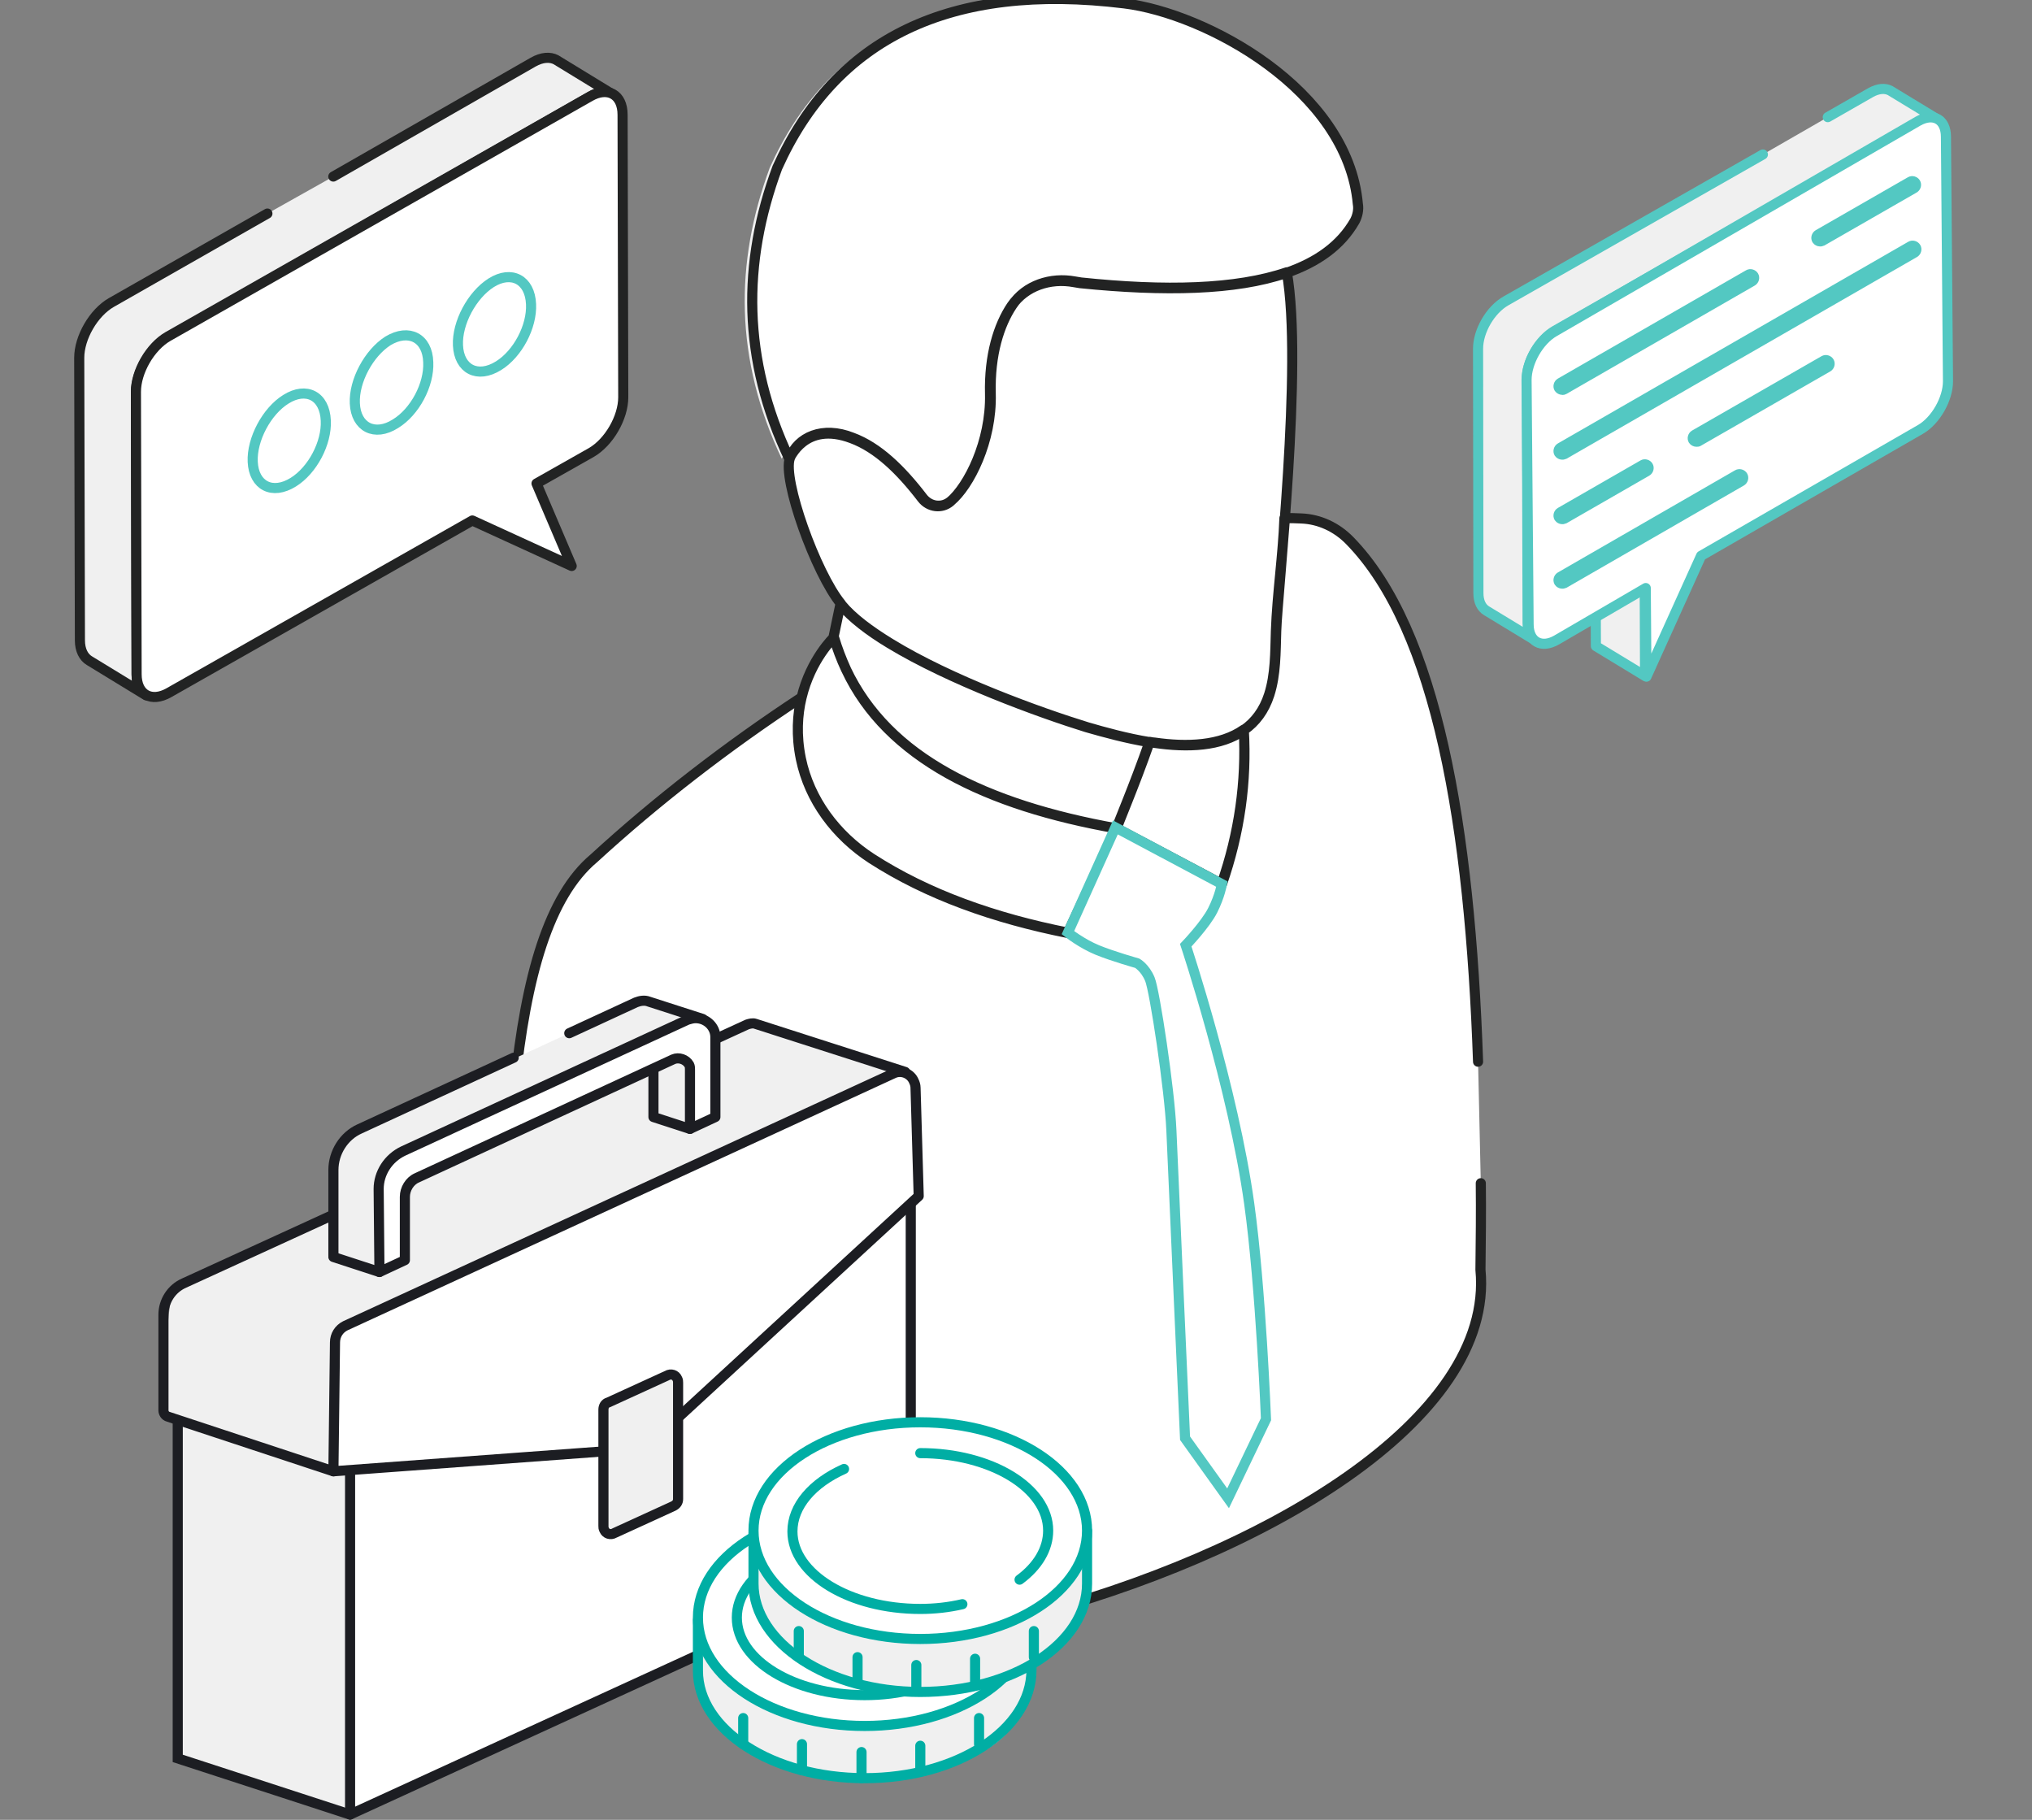
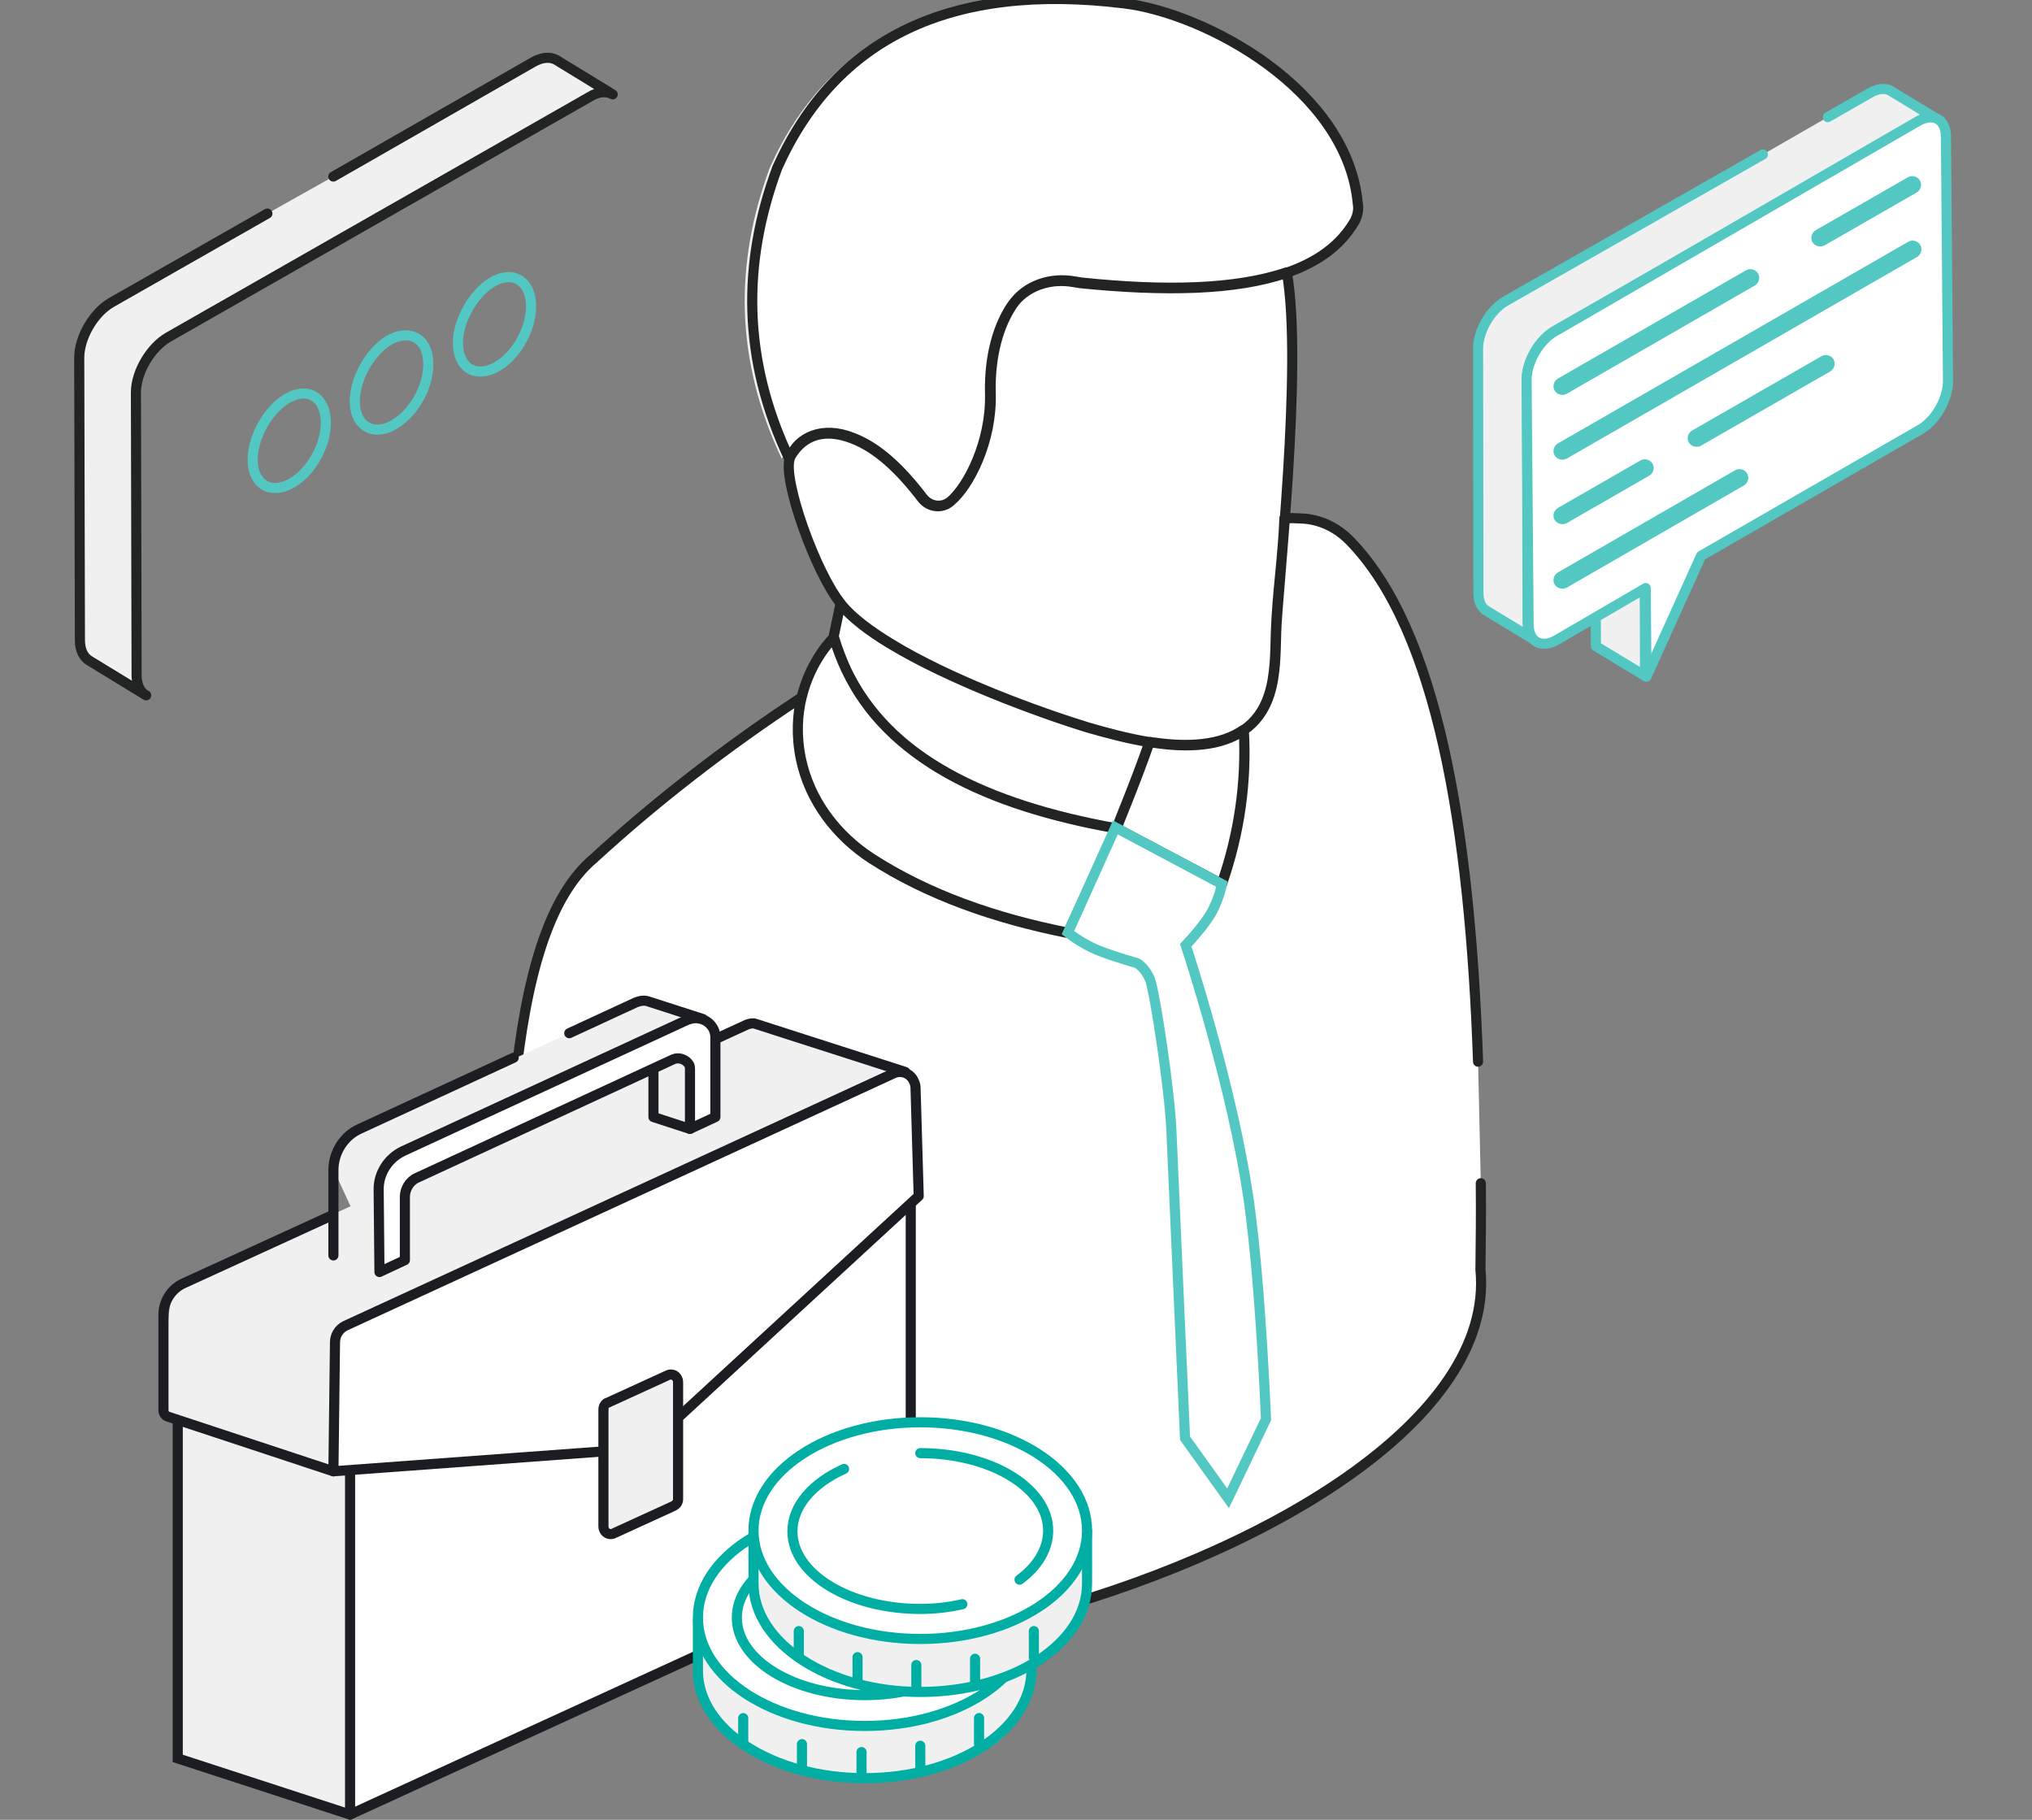
<svg xmlns="http://www.w3.org/2000/svg" width="201" height="180" viewBox="0 0 201 180" fill="none">
  <rect x="0" y="0" width="201" height="180" fill="#808080" stroke="none" />
  <g clip-path="url(#clip0_1_4674)">
    <path d="M32.971 17.463L52.733 6.146C53.611 5.642 54.422 5.608 54.996 5.91L60.604 9.336C60.03 9 59.219 9.034 58.341 9.571L16.654 33.347C14.898 34.355 13.445 36.806 13.445 38.821L13.513 66.761C13.513 67.735 13.85 68.474 14.459 68.776L8.851 65.351C8.276 65.015 7.905 64.31 7.905 63.336L7.837 35.395C7.837 33.381 9.256 30.929 11.013 29.922L26.451 21.123" fill="#F0F0F0" />
    <path d="M32.971 17.463L52.733 6.146C53.611 5.642 54.422 5.608 54.996 5.91L60.604 9.336C60.03 9 59.219 9.034 58.341 9.571L16.654 33.347C14.898 34.355 13.445 36.806 13.445 38.821L13.513 66.761C13.513 67.735 13.85 68.474 14.459 68.776L8.851 65.351C8.276 65.015 7.905 64.31 7.905 63.336L7.837 35.395C7.837 33.381 9.256 30.929 11.013 29.922L26.451 21.123" stroke="#222323" stroke-miterlimit="10" stroke-linecap="round" stroke-linejoin="round" />
-     <path d="M58.374 9.537C60.131 8.53 61.584 9.336 61.584 11.351L61.651 39.291C61.651 41.306 60.233 43.757 58.476 44.765L53.071 47.821L56.55 55.981L46.72 51.481L16.722 68.507C14.965 69.515 13.513 68.709 13.513 66.694L13.445 38.754C13.445 36.739 14.864 34.287 16.62 33.28L58.374 9.537Z" fill="white" stroke="#222323" stroke-miterlimit="10" stroke-linecap="round" stroke-linejoin="round" />
    <path d="M28.275 39.493C26.383 40.668 24.897 43.455 24.998 45.672C25.1 48.022 26.924 48.996 29.018 47.687C30.91 46.511 32.329 43.825 32.227 41.608C32.126 39.157 30.302 38.216 28.275 39.493ZM42.362 35.832C42.463 38.048 41.044 40.735 39.119 41.91C37.058 43.22 35.2 42.246 35.099 39.895C34.998 37.679 36.484 34.925 38.376 33.716C40.437 32.474 42.294 33.414 42.362 35.832ZM45.301 34.153C45.2 31.937 46.686 29.183 48.578 27.974C50.605 26.698 52.429 27.672 52.53 30.09C52.632 32.306 51.213 34.993 49.321 36.168C47.227 37.478 45.402 36.504 45.301 34.153Z" stroke="#53C8C2" stroke-miterlimit="10" />
    <path d="M110.432 81.94L105.601 92.284C98.338 90.839 91.751 88.522 86.177 84.929C82.663 82.645 80.028 79.153 79.184 75.056C78.711 72.739 78.846 70.69 79.251 69.011C80.163 65.183 82.461 63.033 82.461 63.033C82.799 64.175 83.204 65.216 83.677 66.257C87.764 74.955 97.493 79.623 110.432 81.94ZM133.268 21.862C131.883 24.28 129.586 25.925 126.478 27C121.445 28.713 114.418 28.847 106.108 28.007C105.905 27.974 105.702 27.94 105.5 27.907C103.135 27.47 100.669 28.276 99.318 30.257C98.034 32.172 97.088 35.127 97.189 38.989C97.291 43.69 95.061 48.089 93.237 49.634C92.392 50.339 91.142 50.172 90.467 49.298C88.305 46.477 86.041 44.295 83.508 43.354C78.812 41.575 77.36 45.437 77.326 45.369C72.664 35.53 72.664 25.992 76.144 16.589C81.886 3.795 93.237 -1.78 110.466 0.336C118.472 1.31 132.559 8.832 133.572 20.183C133.707 20.72 133.572 21.358 133.268 21.862ZM120.836 87.448L110.432 81.94V81.907C110.499 81.571 112.087 77.91 113.675 73.377C113.844 73.41 114.013 73.444 114.148 73.444C117.391 73.914 120.701 73.78 122.998 72.168C123.303 77.306 122.593 82.377 120.836 87.448Z" fill="#F0F0F0" />
    <path d="M146.206 105.011C145.396 81.806 142.153 62.295 133.505 53.463C132.221 52.153 130.532 51.347 128.708 51.28C128.167 51.246 127.627 51.246 127.052 51.246C126.917 54.974 126.343 58.668 126.208 62.429C126.14 64.545 126.174 66.694 125.532 68.709C125.025 70.287 124.147 71.429 123.032 72.201C123.302 77.306 122.593 82.41 120.836 87.448L110.466 81.94L105.635 92.25C98.372 90.806 91.784 88.489 86.21 84.895C82.697 82.612 80.062 79.119 79.218 75.022C78.745 72.705 78.88 70.657 79.285 68.978C71.921 73.813 64.894 79.254 58.746 84.895C49.895 92.317 49.557 116.194 50.03 150.649C54.692 179.362 149.314 155.283 146.443 125.597C146.477 122.709 146.51 119.854 146.477 117.033M134.011 21.862C132.626 24.28 130.329 25.925 127.221 27C122.221 28.713 115.161 28.847 106.851 28.007C106.648 27.974 106.446 27.94 106.243 27.907C103.878 27.47 101.412 28.276 100.061 30.257C98.777 32.172 97.831 35.127 97.933 38.989C98.034 43.69 95.804 48.089 93.98 49.634C93.136 50.339 91.886 50.172 91.21 49.298C89.048 46.477 86.785 44.295 84.251 43.354C79.555 41.575 78.103 45.437 78.069 45.369C73.407 35.53 73.407 25.992 76.887 16.589C82.629 3.795 93.98 -1.78 111.209 0.336C119.215 1.31 133.302 8.832 134.315 20.183C134.417 20.72 134.281 21.358 134.011 21.862ZM120.87 87.448L110.466 81.94V81.907C110.533 81.571 112.121 77.91 113.709 73.377C113.877 73.41 114.046 73.444 114.181 73.444C117.425 73.914 120.735 73.78 123.032 72.168C123.336 77.306 122.627 82.377 120.87 87.448ZM113.709 73.41C112.121 77.944 110.533 81.571 110.466 81.94C97.527 79.657 87.832 74.989 83.677 66.19C83.204 65.183 82.799 64.108 82.461 62.966L83.136 59.742C83.17 59.776 83.17 59.776 83.17 59.81C84.251 61.086 85.94 62.395 88.001 63.638C93.98 67.265 102.831 70.489 107.493 71.933C109.249 72.436 111.445 73.041 113.709 73.41ZM126.241 62.429C126.174 64.545 126.208 66.694 125.566 68.709C125.059 70.287 124.181 71.429 123.066 72.201C120.769 73.847 117.425 73.948 114.215 73.478C114.046 73.444 113.877 73.444 113.742 73.41C111.479 73.041 109.283 72.436 107.56 71.933C102.865 70.489 94.014 67.298 88.068 63.638C86.041 62.395 84.319 61.119 83.238 59.81C83.238 59.776 83.204 59.776 83.204 59.742C80.704 56.72 77.36 47.384 78.137 45.302C78.914 43.22 81.38 42.112 84.319 43.287C86.852 44.227 89.116 46.41 91.278 49.231C91.953 50.104 93.169 50.306 94.048 49.567C95.872 48.056 98.135 43.623 98 38.922C97.899 35.06 98.845 32.104 100.128 30.19C101.446 28.209 103.946 27.403 106.31 27.839C106.513 27.873 106.716 27.907 106.918 27.94C115.229 28.813 122.289 28.645 127.289 26.933C128.91 36.101 126.343 58.701 126.241 62.429ZM110.466 81.94L105.635 92.284C98.372 90.839 91.784 88.522 86.21 84.929C82.697 82.645 80.062 79.153 79.218 75.056C78.745 72.739 78.88 70.69 79.285 69.011C80.197 65.183 82.494 63.033 82.494 63.033C82.832 64.175 83.238 65.216 83.711 66.257C87.798 74.955 97.527 79.623 110.466 81.94Z" fill="white" />
    <path d="M110.466 81.94L120.836 87.448C122.593 82.41 123.302 77.306 123.032 72.201C124.147 71.429 125.025 70.287 125.532 68.709C126.174 66.694 126.14 64.545 126.208 62.429C126.343 58.668 126.917 54.974 127.052 51.246C127.627 51.246 128.167 51.246 128.708 51.28C130.532 51.347 132.221 52.153 133.505 53.463C142.153 62.295 145.396 81.806 146.206 105.011M110.466 81.94L105.635 92.25C98.372 90.806 91.784 88.489 86.21 84.895C82.697 82.612 80.062 79.119 79.218 75.022C78.745 72.705 78.88 70.657 79.285 68.978C71.921 73.813 64.894 79.254 58.746 84.895C49.895 92.317 49.557 116.194 50.03 150.649C54.692 179.362 149.314 155.283 146.443 125.597C146.477 122.709 146.51 119.854 146.477 117.033M110.466 81.94L120.87 87.448C122.627 82.377 123.336 77.306 123.032 72.168C120.735 73.78 117.425 73.914 114.181 73.444C114.046 73.444 113.877 73.41 113.709 73.377C112.121 77.91 110.533 81.571 110.466 81.907V81.94ZM110.466 81.94C110.533 81.571 112.121 77.944 113.709 73.41C111.445 73.041 109.249 72.436 107.493 71.933C102.831 70.489 93.98 67.265 88.001 63.638C85.94 62.395 84.251 61.086 83.17 59.81C83.17 59.776 83.17 59.776 83.136 59.742L82.461 62.966C82.799 64.108 83.204 65.183 83.677 66.19C87.832 74.989 97.527 79.657 110.466 81.94ZM110.466 81.94L105.635 92.284C98.372 90.839 91.784 88.522 86.21 84.929C82.697 82.645 80.062 79.153 79.218 75.056C78.745 72.739 78.88 70.69 79.285 69.011C80.197 65.183 82.494 63.033 82.494 63.033C82.832 64.175 83.238 65.216 83.711 66.257C87.798 74.955 97.527 79.623 110.466 81.94ZM134.011 21.862C132.626 24.28 130.329 25.925 127.221 27C122.221 28.713 115.161 28.847 106.851 28.007C106.648 27.974 106.446 27.94 106.243 27.907C103.878 27.47 101.412 28.276 100.061 30.257C98.777 32.172 97.831 35.127 97.933 38.989C98.034 43.69 95.804 48.089 93.98 49.634C93.136 50.339 91.886 50.172 91.21 49.298C89.048 46.477 86.785 44.295 84.251 43.354C79.555 41.575 78.103 45.437 78.069 45.369C73.407 35.53 73.407 25.992 76.887 16.589C82.629 3.795 93.98 -1.78 111.209 0.336C119.215 1.31 133.302 8.832 134.315 20.183C134.417 20.72 134.281 21.358 134.011 21.862ZM126.241 62.429C126.174 64.545 126.208 66.694 125.566 68.709C125.059 70.287 124.181 71.429 123.066 72.201C120.769 73.847 117.425 73.948 114.215 73.478C114.046 73.444 113.877 73.444 113.742 73.41C111.479 73.041 109.283 72.436 107.56 71.933C102.865 70.489 94.014 67.298 88.068 63.638C86.041 62.395 84.319 61.119 83.238 59.81C83.238 59.776 83.204 59.776 83.204 59.742C80.704 56.72 77.36 47.384 78.137 45.302C78.914 43.22 81.38 42.112 84.319 43.287C86.852 44.227 89.116 46.41 91.278 49.231C91.953 50.104 93.169 50.306 94.048 49.567C95.872 48.056 98.135 43.623 98 38.922C97.899 35.06 98.845 32.104 100.128 30.19C101.446 28.209 103.946 27.403 106.31 27.839C106.513 27.873 106.716 27.907 106.918 27.94C115.229 28.813 122.289 28.645 127.289 26.933C128.91 36.101 126.343 58.701 126.241 62.429Z" stroke="#222323" stroke-miterlimit="10" stroke-linecap="round" stroke-linejoin="round" />
    <path d="M110.33 81.839L105.635 92.25C105.635 92.25 106.986 93.324 108.54 93.963C110.094 94.6 112.492 95.272 112.492 95.272C112.492 95.272 113.269 95.709 113.742 96.85C114.215 97.959 115.702 107.798 115.871 111.795C116.039 115.791 117.222 142.254 117.222 142.254L121.478 148.198L125.228 140.373C125.228 140.373 124.721 127.377 123.573 119.082C121.985 107.597 117.289 93.492 117.289 93.492C117.289 93.492 119.249 91.444 119.958 90.033C120.668 88.623 120.87 87.448 120.87 87.448L110.33 81.839Z" fill="white" stroke="#53C8C2" stroke-miterlimit="10" />
    <path d="M180.799 11.586L185.021 9.168C185.798 8.731 186.474 8.698 186.981 8.967L191.845 11.922C191.339 11.62 190.663 11.653 189.886 12.123L153.807 32.709C152.287 33.582 151.037 35.698 151.037 37.444L151.105 61.623C151.105 62.496 151.409 63.101 151.916 63.37L147.051 60.414C146.544 60.112 146.24 59.508 146.24 58.668L146.206 34.489C146.206 32.743 147.423 30.627 148.977 29.754L174.38 15.28M162.692 58.097L157.827 55.142L157.861 63.907L162.726 66.862L162.692 58.097Z" fill="#F0F0F0" />
    <path d="M180.799 11.586L185.021 9.168C185.798 8.731 186.474 8.698 186.981 8.967L191.845 11.922C191.339 11.62 190.663 11.653 189.886 12.123L153.807 32.709C152.287 33.582 151.037 35.698 151.037 37.444L151.105 61.623C151.105 62.496 151.409 63.101 151.916 63.37L147.051 60.414C146.544 60.112 146.24 59.508 146.24 58.668L146.206 34.489C146.206 32.743 147.423 30.627 148.977 29.754L174.38 15.28M162.692 58.097L157.827 55.142L157.861 63.907L162.726 66.862L162.692 58.097Z" stroke="#53C8C2" stroke-miterlimit="10" stroke-linecap="round" stroke-linejoin="round" />
    <path d="M189.717 11.989C191.237 11.116 192.487 11.787 192.487 13.534L192.69 37.713C192.69 39.459 191.474 41.608 189.953 42.481L168.266 54.974L162.861 66.929L162.793 58.164L153.976 63.302C152.456 64.175 151.206 63.47 151.206 61.758L151.003 37.578C151.003 35.832 152.22 33.683 153.74 32.81L189.717 11.989Z" fill="white" stroke="#53C8C2" stroke-miterlimit="10" stroke-linecap="round" stroke-linejoin="round" />
    <path d="M173.13 27.504L154.517 38.217ZM154.719 38.519L173.333 27.806C173.502 27.705 173.569 27.47 173.468 27.302C173.367 27.134 173.13 27.067 172.961 27.168L154.348 37.881C154.179 37.981 154.111 38.217 154.213 38.384C154.28 38.485 154.415 38.552 154.517 38.552C154.584 38.586 154.652 38.552 154.719 38.519ZM189.177 18.269L180.056 23.508ZM180.224 23.843L189.345 18.605C189.514 18.504 189.582 18.269 189.481 18.101C189.379 17.933 189.143 17.866 188.974 17.966L179.853 23.205C179.684 23.306 179.616 23.541 179.718 23.709C179.785 23.81 179.92 23.877 180.022 23.877C180.123 23.877 180.157 23.877 180.224 23.843ZM189.177 24.649L154.517 44.597ZM154.719 44.933L189.379 24.985C189.548 24.884 189.616 24.649 189.514 24.481C189.413 24.314 189.177 24.246 189.008 24.347L154.348 44.295C154.179 44.396 154.111 44.631 154.213 44.799C154.28 44.899 154.415 44.967 154.517 44.967C154.584 44.967 154.652 44.967 154.719 44.933ZM162.692 46.276L154.517 50.978ZM154.719 51.313L162.895 46.612C163.063 46.511 163.131 46.276 163.03 46.108C162.928 45.94 162.692 45.873 162.523 45.974L154.348 50.675C154.179 50.776 154.111 51.011 154.213 51.179C154.28 51.28 154.415 51.347 154.517 51.347C154.584 51.347 154.652 51.347 154.719 51.313ZM180.63 35.967L167.827 43.321ZM167.996 43.657L180.799 36.302C180.968 36.202 181.035 35.967 180.934 35.799C180.832 35.631 180.596 35.563 180.427 35.664L167.624 43.019C167.455 43.12 167.387 43.355 167.489 43.523C167.556 43.623 167.691 43.69 167.793 43.69C167.894 43.69 167.962 43.69 167.996 43.657ZM172.049 47.284L154.517 57.392ZM154.719 57.694L172.252 47.586C172.421 47.485 172.488 47.25 172.387 47.082C172.286 46.914 172.049 46.847 171.88 46.948L154.348 57.056C154.179 57.157 154.111 57.392 154.213 57.56C154.28 57.661 154.415 57.728 154.517 57.728C154.584 57.728 154.652 57.728 154.719 57.694Z" fill="#53C8C2" />
    <path d="M173.13 27.504L154.517 38.217M189.177 18.269L180.056 23.508M189.177 24.649L154.517 44.597M162.692 46.276L154.517 50.978M180.63 35.967L167.827 43.321M172.049 47.284L154.517 57.392M154.719 38.519L173.333 27.806C173.502 27.705 173.569 27.47 173.468 27.302C173.367 27.134 173.13 27.067 172.961 27.168L154.348 37.881C154.179 37.981 154.111 38.217 154.213 38.384C154.28 38.485 154.415 38.552 154.517 38.552C154.584 38.586 154.652 38.552 154.719 38.519ZM180.224 23.843L189.345 18.605C189.514 18.504 189.582 18.269 189.481 18.101C189.379 17.933 189.143 17.866 188.974 17.966L179.853 23.205C179.684 23.306 179.616 23.541 179.718 23.709C179.785 23.81 179.92 23.877 180.022 23.877C180.123 23.877 180.157 23.877 180.224 23.843ZM154.719 44.933L189.379 24.985C189.548 24.884 189.616 24.649 189.514 24.481C189.413 24.314 189.177 24.246 189.008 24.347L154.348 44.295C154.179 44.396 154.111 44.631 154.213 44.799C154.28 44.899 154.415 44.967 154.517 44.967C154.584 44.967 154.652 44.967 154.719 44.933ZM154.719 51.313L162.895 46.612C163.063 46.511 163.131 46.276 163.03 46.108C162.928 45.94 162.692 45.873 162.523 45.974L154.348 50.675C154.179 50.776 154.111 51.011 154.213 51.179C154.28 51.28 154.415 51.347 154.517 51.347C154.584 51.347 154.652 51.347 154.719 51.313ZM167.996 43.657L180.799 36.302C180.968 36.202 181.035 35.967 180.934 35.799C180.832 35.631 180.596 35.563 180.427 35.664L167.624 43.019C167.455 43.12 167.387 43.355 167.489 43.523C167.556 43.623 167.691 43.69 167.793 43.69C167.894 43.69 167.962 43.69 167.996 43.657ZM154.719 57.694L172.252 47.586C172.421 47.485 172.488 47.25 172.387 47.082C172.286 46.914 172.049 46.847 171.88 46.948L154.348 57.056C154.179 57.157 154.111 57.392 154.213 57.56C154.28 57.661 154.415 57.728 154.517 57.728C154.584 57.728 154.652 57.728 154.719 57.694Z" stroke="#53C8C2" stroke-miterlimit="10" />
    <path d="M17.583 173.924L34.629 179.478V145.451L33.058 145.53L33.608 131.606L89.54 105.794L74.772 101.335C74.772 101.335 17.975 126.522 17.19 127.617C16.404 128.712 16.169 140.054 16.169 140.054L17.583 140.758V173.924Z" fill="#F0F0F0" />
    <path d="M17.582 140.677V173.921L34.629 179.475" stroke="#1C1D22" stroke-miterlimit="10" stroke-linecap="round" />
    <path d="M90.09 154.052L34.629 179.474V134.888L90.09 109.388V154.052Z" fill="white" stroke="#1C1D22" stroke-linecap="round" stroke-linejoin="round" />
    <path d="M70.844 102.74L73.908 101.332C74.143 101.254 74.458 101.175 74.693 101.254L89.54 106.025" stroke="#1C1D22" stroke-linecap="round" stroke-linejoin="round" />
    <path d="M32.98 145.526L16.64 140.128C16.326 140.05 16.169 139.737 16.169 139.503V130.038C16.169 128.708 16.954 127.457 18.211 126.909L32.901 120.182" stroke="#1C1D22" stroke-miterlimit="10" stroke-linecap="round" />
-     <path d="M69.508 100.785L64.167 99.064C63.774 98.907 63.303 98.986 62.91 99.142L35.651 111.736C34.08 112.44 33.058 114.082 33.058 115.803V123.938L37.379 125.19C37.379 125.19 37.143 116.742 38.322 115.177C39.5 113.613 68.094 100.863 68.094 100.863L69.508 100.785Z" fill="#F0F0F0" />
+     <path d="M69.508 100.785L64.167 99.064C63.774 98.907 63.303 98.986 62.91 99.142L35.651 111.736C34.08 112.44 33.058 114.082 33.058 115.803L37.379 125.19C37.379 125.19 37.143 116.742 38.322 115.177C39.5 113.613 68.094 100.863 68.094 100.863L69.508 100.785Z" fill="#F0F0F0" />
    <path d="M90.876 118.304L63.774 143.256L32.98 145.524L33.137 132.774C33.137 132.07 33.53 131.445 34.159 131.132L88.363 106.179C89.148 105.788 90.091 106.179 90.405 106.962C90.484 107.118 90.562 107.353 90.562 107.587L90.876 118.304Z" fill="white" stroke="#1C1D22" stroke-linecap="round" stroke-linejoin="round" />
    <path d="M66.603 148.968L60.789 151.628C60.397 151.862 59.925 151.706 59.768 151.315C59.69 151.158 59.69 151.08 59.69 150.924V139.425C59.69 139.112 59.847 138.799 60.161 138.721L65.974 136.062C66.367 135.827 66.838 135.983 66.995 136.375C67.074 136.531 67.074 136.609 67.074 136.766V148.264C67.074 148.577 66.917 148.812 66.603 148.968Z" fill="#F0F0F0" stroke="#1C1D22" stroke-linecap="round" stroke-linejoin="round" />
    <path d="M68.251 111.658L64.638 110.485V105.322" stroke="#1C1D22" stroke-linecap="round" stroke-linejoin="round" />
    <path d="M50.813 104.618L35.573 111.658C34.001 112.362 32.98 114.005 32.98 115.726V124.173" stroke="#1C1D22" stroke-linecap="round" stroke-linejoin="round" />
    <path d="M69.508 100.785L64.167 99.064C63.774 98.907 63.303 98.986 62.91 99.142L56.311 102.193" stroke="#1C1D22" stroke-linecap="round" stroke-linejoin="round" />
-     <path d="M37.536 125.813L32.98 124.327" stroke="#1C1D22" stroke-linecap="round" stroke-linejoin="round" />
    <path d="M37.535 125.814L40.049 124.641V118.383C40.049 117.601 40.52 116.819 41.227 116.506L66.601 104.773C67.151 104.538 67.858 104.773 68.172 105.32C68.251 105.477 68.251 105.633 68.251 105.79V111.656L70.764 110.483V102.583C70.764 101.566 69.9 100.705 68.801 100.705C68.565 100.705 68.251 100.784 68.015 100.862L39.892 113.846C38.399 114.55 37.456 116.037 37.456 117.601L37.535 125.814Z" fill="white" stroke="#1C1D22" stroke-linecap="round" stroke-linejoin="round" />
    <path d="M98.417 166.647C98.417 166.647 91.74 171.106 84.827 170.636C77.914 170.167 69.822 165.63 69.273 161.797C68.723 157.965 68.88 166.412 69.273 167.351C72.336 172.826 78.149 176.112 84.434 175.955C94.489 175.642 99.831 172.905 100.931 169.072C102.031 165.239 102.266 164.457 102.266 164.457L98.417 166.647Z" fill="#F0F0F0" />
    <path d="M85.534 170.714C94.645 170.714 102.031 165.916 102.031 159.997C102.031 154.079 94.645 149.281 85.534 149.281C76.423 149.281 69.037 154.079 69.037 159.997C69.037 165.916 76.423 170.714 85.534 170.714Z" fill="white" stroke="#00AEA4" stroke-linecap="round" stroke-linejoin="round" />
    <path d="M69.037 160.235V165.241C69.037 171.108 76.422 175.879 85.534 175.879C94.647 175.879 102.031 171.108 102.031 165.163V159.922" stroke="#00AEA4" stroke-linecap="round" stroke-linejoin="round" />
    <path d="M85.533 167.664C92.518 167.664 98.181 164.232 98.181 159.998C98.181 155.765 92.518 152.333 85.533 152.333C78.548 152.333 72.886 155.765 72.886 159.998C72.886 164.232 78.548 167.664 85.533 167.664Z" stroke="#00AEA4" stroke-linecap="round" stroke-linejoin="round" />
    <path d="M73.515 169.934V172.515" stroke="#00AEA4" stroke-linecap="round" stroke-linejoin="round" />
    <path d="M79.328 172.513V175.095" stroke="#00AEA4" stroke-linecap="round" stroke-linejoin="round" />
    <path d="M85.219 173.296V175.877" stroke="#00AEA4" stroke-linecap="round" stroke-linejoin="round" />
    <path d="M91.033 172.671V175.252" stroke="#00AEA4" stroke-linecap="round" stroke-linejoin="round" />
    <path d="M96.846 169.934V172.515" stroke="#00AEA4" stroke-linecap="round" stroke-linejoin="round" />
    <path d="M103.837 158.043C103.837 158.043 97.16 162.502 90.247 162.032C83.334 161.563 75.243 157.026 74.693 153.193C74.143 149.361 74.3 157.808 74.693 158.747C77.757 164.222 83.57 167.508 89.854 167.351C99.909 167.117 105.251 164.222 106.351 160.468C106.901 158.591 107.294 156.635 107.451 154.68L103.837 158.043Z" fill="#F0F0F0" />
    <path d="M74.535 151.628V156.634C74.535 162.5 81.92 167.35 91.032 167.35C100.145 167.35 107.529 162.579 107.529 156.634V151.393" stroke="#00AEA4" stroke-linecap="round" stroke-linejoin="round" />
    <path d="M79.014 161.33V163.912" stroke="#00AEA4" stroke-linecap="round" stroke-linejoin="round" />
    <path d="M84.826 163.91V166.491" stroke="#00AEA4" stroke-linecap="round" stroke-linejoin="round" />
    <path d="M90.64 164.688V167.269" stroke="#00AEA4" stroke-linecap="round" stroke-linejoin="round" />
    <path d="M96.453 164.067V166.648" stroke="#00AEA4" stroke-linecap="round" stroke-linejoin="round" />
    <path d="M102.267 161.33V163.912" stroke="#00AEA4" stroke-linecap="round" stroke-linejoin="round" />
    <path d="M91.032 162.11C100.143 162.11 107.529 157.312 107.529 151.394C107.529 145.475 100.143 140.677 91.032 140.677C81.921 140.677 74.535 145.475 74.535 151.394C74.535 157.312 81.921 162.11 91.032 162.11Z" fill="white" stroke="#00AEA4" stroke-linecap="round" stroke-linejoin="round" />
    <path d="M95.196 158.67C93.861 158.983 92.447 159.139 91.033 159.139C84.041 159.139 78.385 155.698 78.385 151.474C78.385 148.971 80.349 146.702 83.491 145.294" stroke="#00AEA4" stroke-linecap="round" stroke-linejoin="round" />
    <path d="M91.033 143.729C98.025 143.729 103.681 147.171 103.681 151.395C103.681 153.194 102.66 154.915 100.853 156.244" stroke="#00AEA4" stroke-linecap="round" stroke-linejoin="round" />
  </g>
  <defs>
    <clipPath id="clip0_1_4674">
      <rect width="201" height="180" fill="white" />
    </clipPath>
  </defs>
</svg>